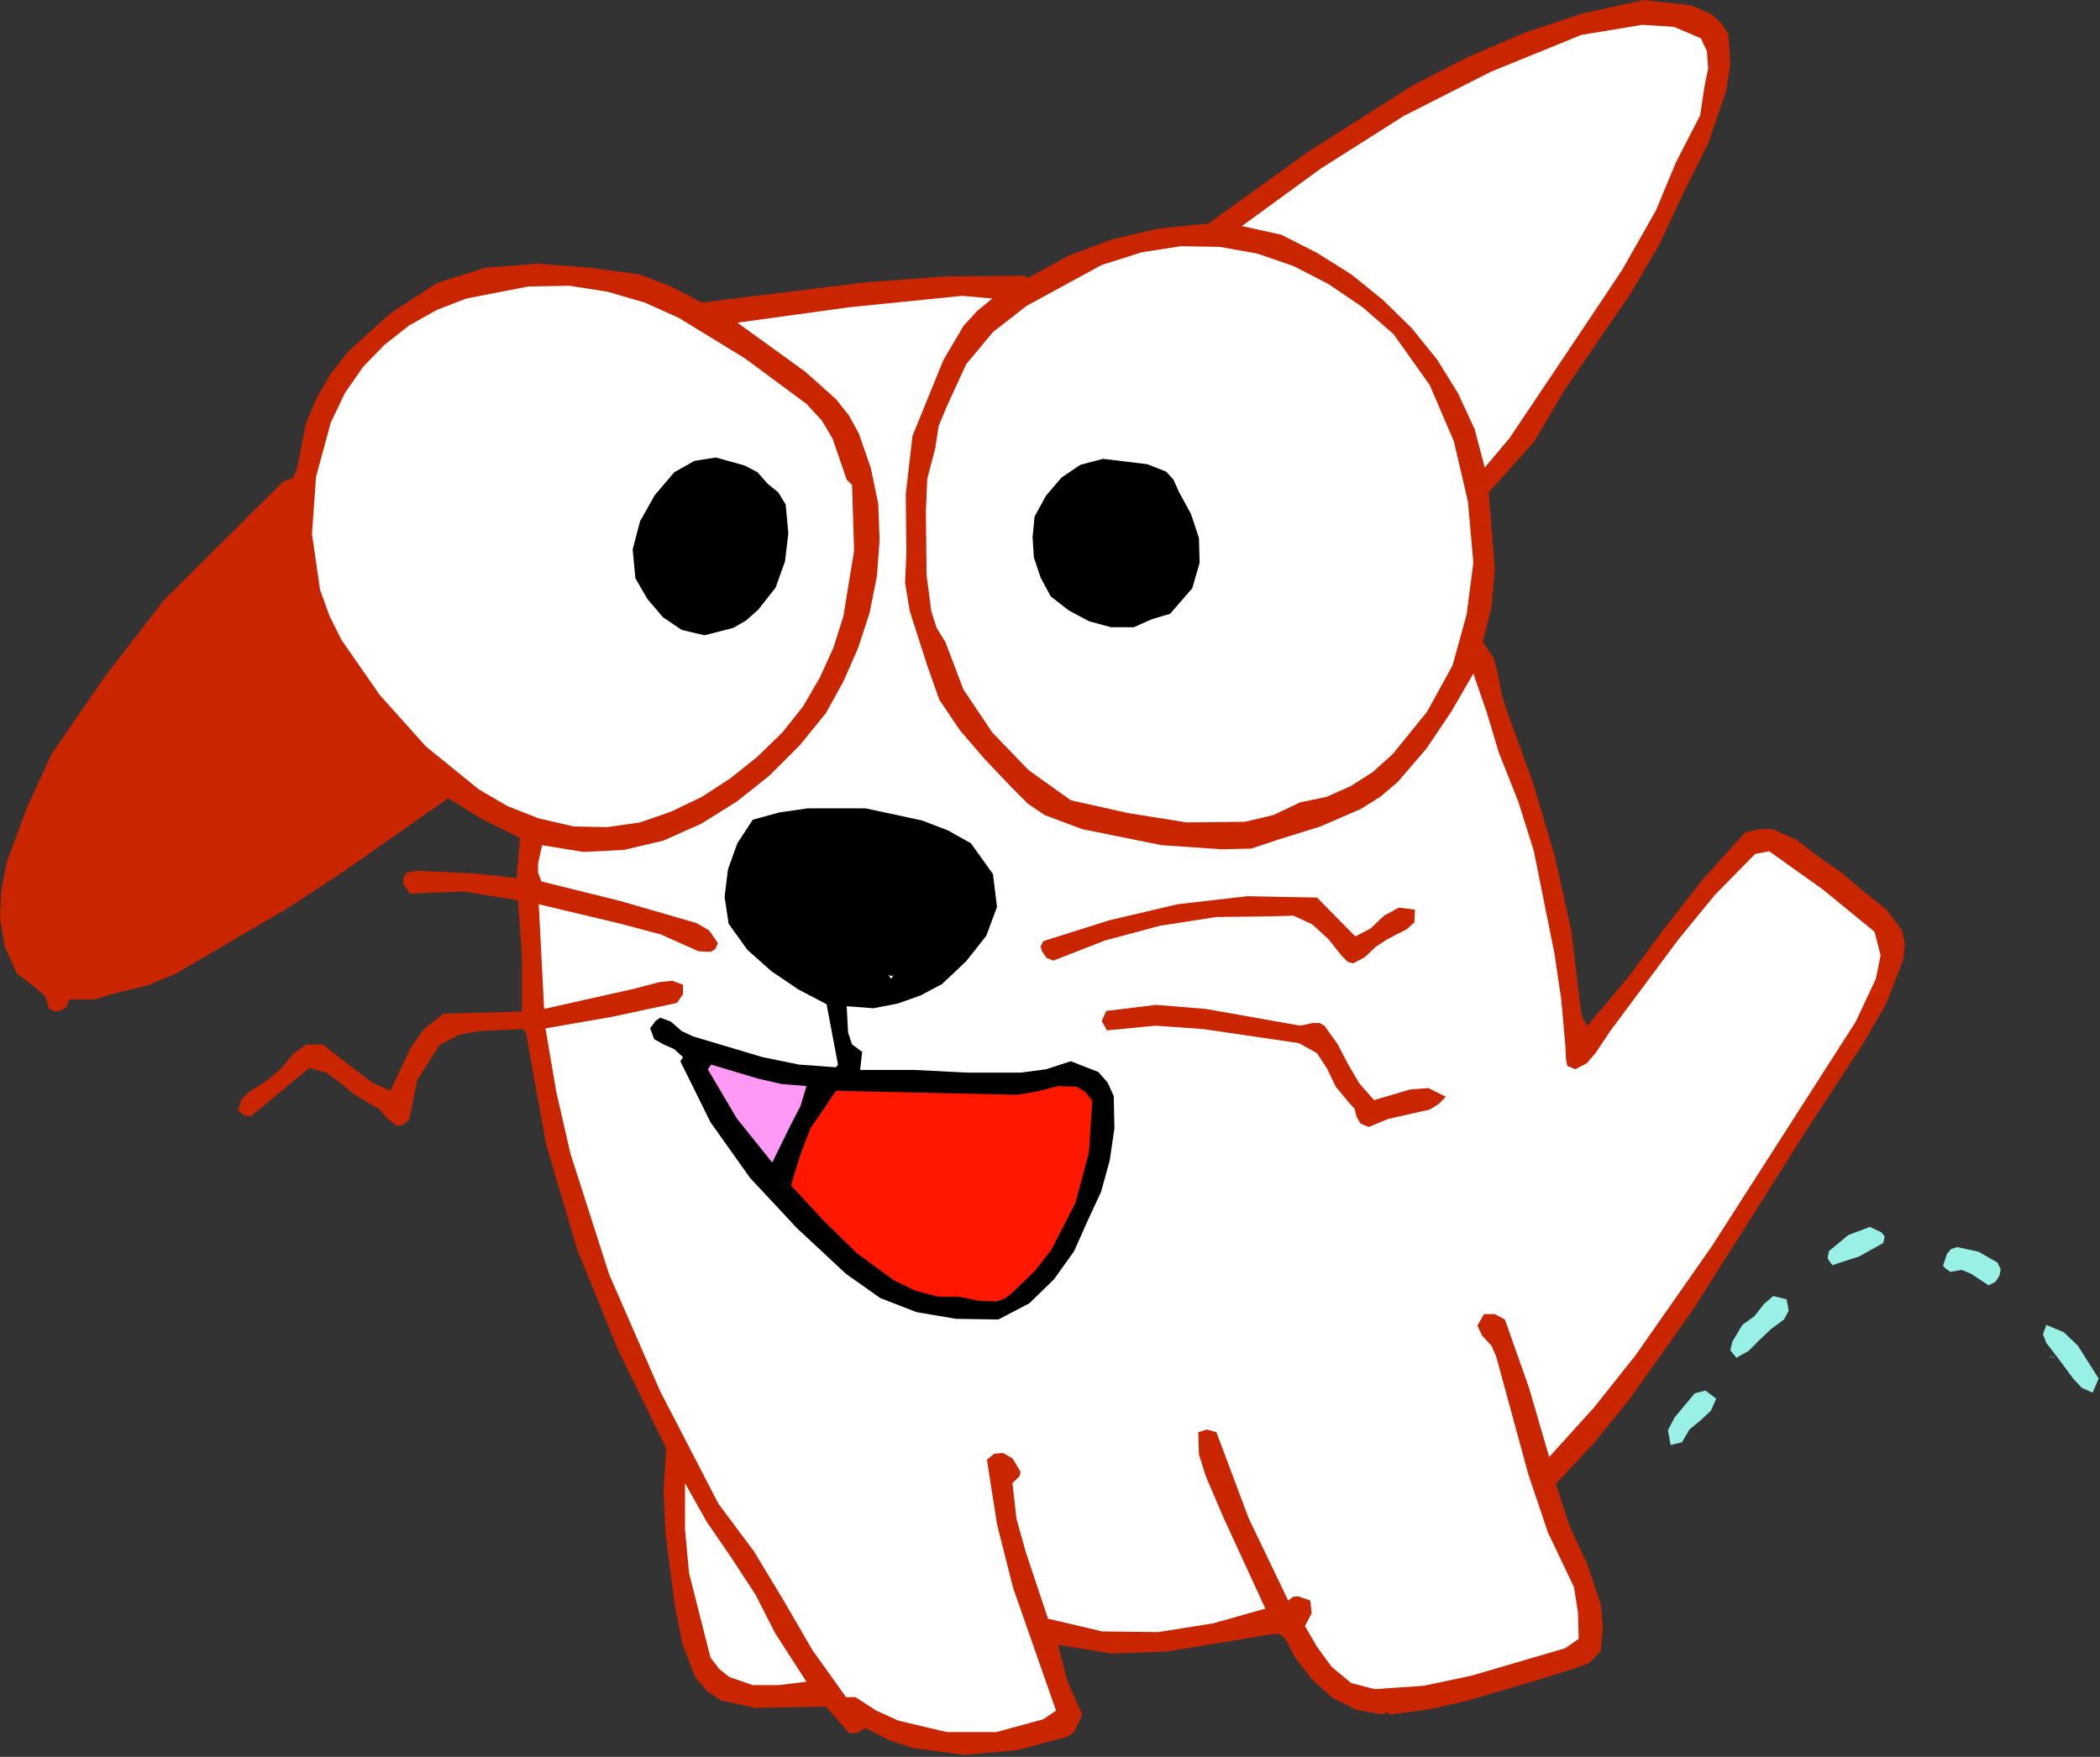
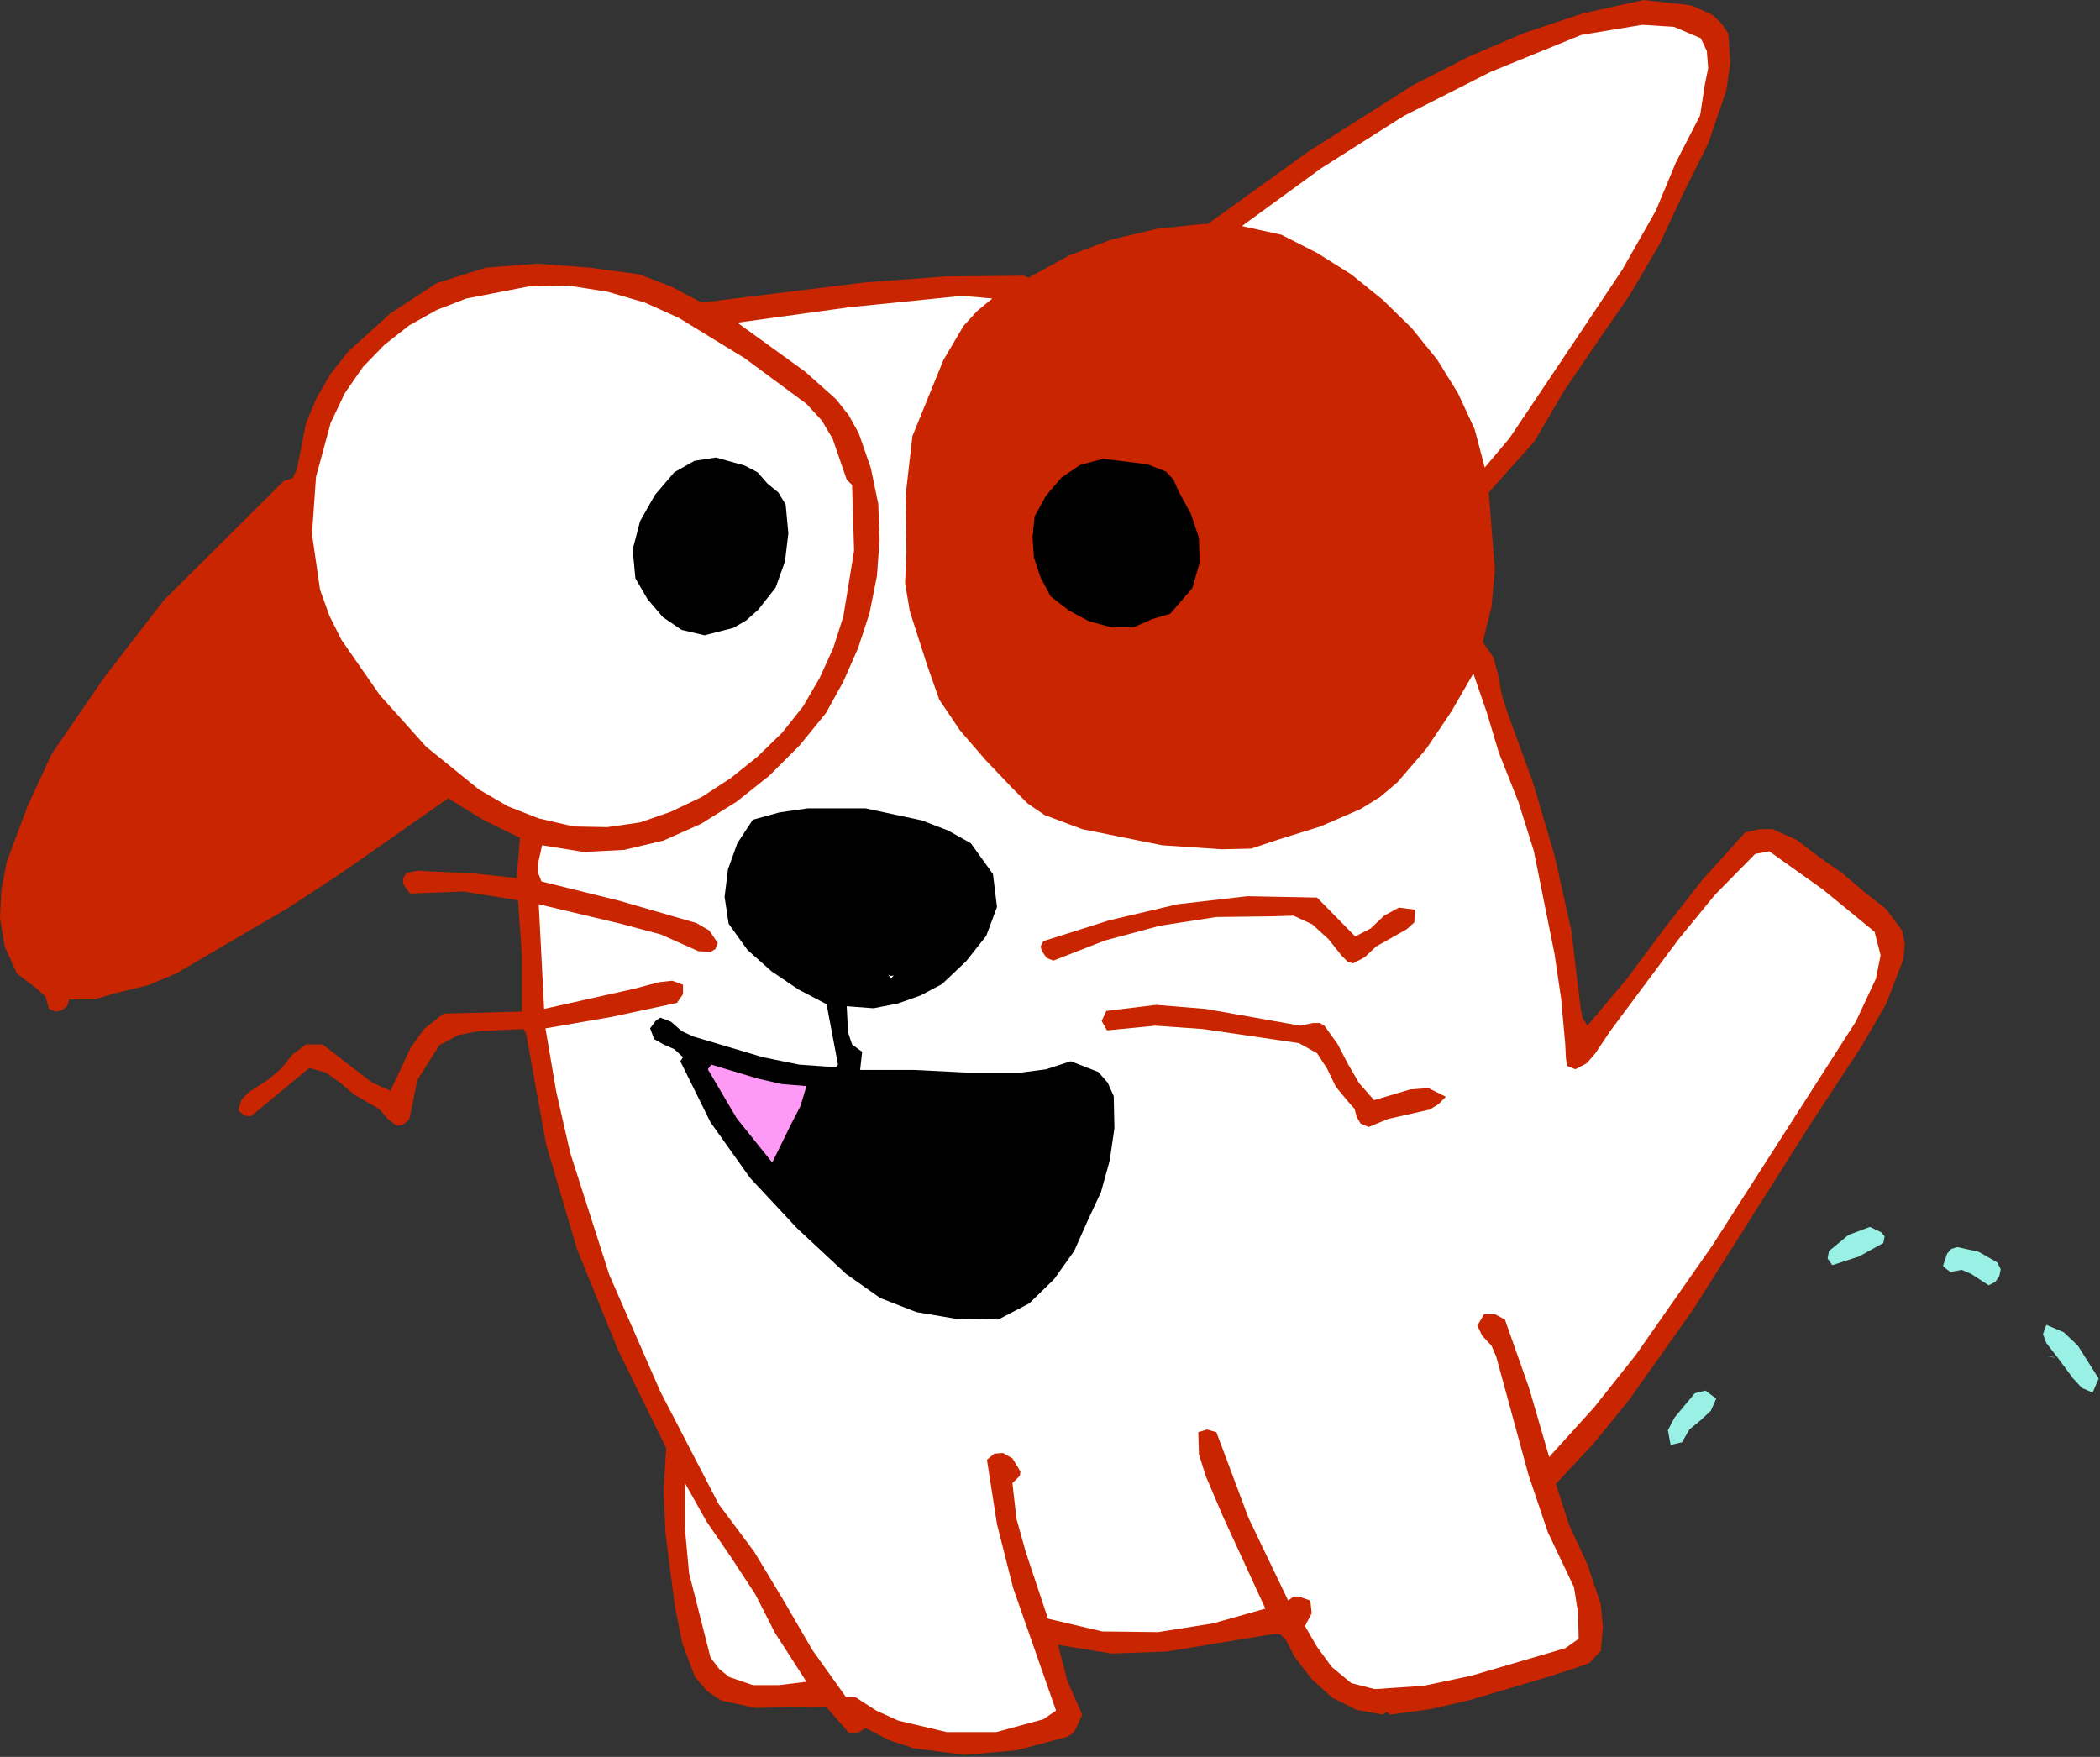
<svg xmlns="http://www.w3.org/2000/svg" xmlns:ns1="http://sodipodi.sourceforge.net/DTD/sodipodi-0.dtd" xmlns:ns2="http://www.inkscape.org/namespaces/inkscape" version="1.0" width="79.502mm" height="66.523mm" id="svg48" ns1:docname="ETOIN021.WMF">
  <rect width="100%" height="100%" fill="#333333" stroke="none" />
  <ns1:namedview pagecolor="#ffffff" bordercolor="#666666" borderopacity="1" objecttolerance="10" gridtolerance="10" guidetolerance="10" ns2:pageopacity="0" ns2:pageshadow="2" ns2:window-width="640" ns2:window-height="480" id="namedview50" />
  <defs id="defs6">
    <clipPath clipPathUnits="userSpaceOnUse" id="clipWmfPath1">
      <path d="M 0,0 L 300.384,0 L 300.384,251.328 L 0,251.328 z" id="path2" />
    </clipPath>
    <pattern id="WMFhbasepattern" patternUnits="userSpaceOnUse" width="6" height="6" x="0" y="0" />
  </defs>
  <path style="fill:#c92500;fill-rule:evenodd;fill-opacity:1;stroke:none;" clip-path="url(#clipWmfPath1)" d="  M 247.296,4.8   L 247.584,9.024   L 247.008,12.96   L 244.416,20.544   L 240.768,27.84   L 237.408,35.04   L 233.184,42.24   L 228.48,49.056   L 223.776,55.968   L 219.552,63.168   L 213.024,70.464   L 213.888,81.504   L 213.408,86.88   L 212.16,91.872   L 213.696,94.08   L 214.368,96.576   L 214.848,99.264   L 215.616,101.76   L 219.36,112.032   L 222.432,122.4   L 224.832,133.152   L 226.176,144.384   L 226.464,145.728   L 227.136,146.784   L 232.8,140.064   L 238.08,132.96   L 243.552,125.952   L 249.696,119.136   L 251.712,118.656   L 253.632,118.656   L 257.088,120.192   L 260.352,122.688   L 263.52,124.896   L 266.688,127.584   L 269.856,130.08   L 272.16,133.152   L 272.544,135.072   L 272.352,137.28   L 269.856,143.712   L 266.4,149.664   L 258.912,161.088   L 242.208,187.488   L 233.088,200.352   L 228.096,206.496   L 222.624,212.352   L 224.544,218.304   L 227.136,223.872   L 229.056,229.632   L 229.344,232.8   L 229.056,236.256   L 227.424,237.984   L 225.312,238.752   L 220.8,240.192   L 210.048,243.36   L 204.576,244.608   L 198.912,245.376   L 198.432,244.992   L 197.856,245.376   L 194.112,244.704   L 190.656,242.976   L 187.68,240.288   L 185.184,237.024   L 184.032,234.72   L 183.168,233.856   L 182.112,233.856   L 166.944,236.352   L 159.072,236.64   L 151.392,235.392   L 152.736,240.576   L 154.848,245.376   L 154.08,247.104   L 153.6,247.968   L 152.736,248.544   L 145.536,250.464   L 138.048,251.136   L 130.656,250.176   L 127.2,249.024   L 123.84,247.296   L 122.784,247.968   L 121.536,248.064   L 118.176,244.224   L 108.096,244.416   L 103.2,243.36   L 101.184,242.016   L 99.456,240   L 97.632,235.2   L 96.576,229.92   L 95.232,219.552   L 94.944,213.312   L 95.328,207.264   L 88.416,193.152   L 82.56,178.752   L 78.144,163.776   L 75.264,147.84   L 74.88,147.264   L 68.544,147.552   L 65.568,148.128   L 62.88,149.568   L 59.712,154.56   L 58.56,160.224   L 57.6,160.992   L 56.736,161.088   L 55.488,160.128   L 54.24,158.688   L 52.704,157.824   L 50.592,156.576   L 48.672,154.944   L 46.656,153.504   L 44.256,152.832   L 35.904,159.744   L 34.944,159.648   L 34.08,158.88   L 34.56,157.344   L 35.616,156.288   L 38.304,154.56   L 40.224,152.928   L 41.856,150.912   L 43.776,149.472   L 46.176,149.472   L 50.88,153.12   L 53.28,154.944   L 55.872,156.096   L 58.752,149.952   L 60.672,147.264   L 63.456,145.056   L 74.688,144.768   L 74.688,136.8   L 74.112,128.832   L 66.336,127.584   L 58.656,127.872   L 57.696,126.528   L 57.696,125.664   L 58.176,124.896   L 59.808,124.608   L 61.44,124.704   L 67.776,124.992   L 73.92,125.664   L 74.4,119.904   L 69.12,117.312   L 64.128,114.24   L 48.768,124.992   L 40.992,130.08   L 32.928,134.784   L 25.248,139.296   L 21.12,141.024   L 16.704,142.08   L 13.44,143.04   L 9.888,143.04   L 9.6,144   L 8.832,144.576   L 7.968,144.768   L 7.008,144.384   L 6.528,142.656   L 5.28,141.504   L 2.4,139.296   L 0.672,135.456   L 0,131.424   L 0.192,127.392   L 0.96,123.36   L 3.936,115.392   L 7.392,107.904   L 14.976,96.864   L 23.424,85.92   L 40.608,68.832   L 41.856,68.448   L 42.432,67.296   L 43.008,64.512   L 43.776,60.576   L 45.312,56.928   L 47.328,53.472   L 49.824,50.304   L 55.872,44.832   L 62.496,40.512   L 69.504,38.304   L 76.896,37.728   L 84.384,38.304   L 91.488,39.264   L 96,40.992   L 100.416,43.296   L 123.744,40.416   L 135.36,39.552   L 146.496,39.456   L 147.168,39.744   L 152.928,36.576   L 159.072,34.272   L 165.6,32.736   L 172.032,32.064   L 172.8,32.064   L 187.2,21.696   L 202.176,12.192   L 210.048,8.16   L 218.112,4.704   L 226.464,1.92   L 235.2,0   L 242.016,0.768   L 244.992,2.112   L 246.24,3.264   L 247.296,4.8  z " id="path8" />
  <path style="fill:#ffffff;fill-rule:evenodd;fill-opacity:1;stroke:none;" clip-path="url(#clipWmfPath1)" d="  M 244.224,7.296   L 244.416,9.792   L 243.936,12.096   L 243.264,16.512   L 239.808,23.232   L 236.928,30.144   L 232.128,38.592   L 226.752,46.656   L 216,62.688   L 212.448,66.912   L 211.008,61.44   L 208.608,56.256   L 205.632,51.456   L 201.984,46.944   L 197.856,42.912   L 193.344,39.264   L 188.448,36.192   L 183.36,33.6   L 177.696,32.352   L 189.024,24.096   L 200.832,16.608   L 213.312,10.272   L 226.272,4.992   L 235.008,3.552   L 239.52,3.84   L 243.36,5.472   L 244.224,7.296  z " id="path10" />
-   <path style="fill:#ffffff;fill-rule:evenodd;fill-opacity:1;stroke:none;" clip-path="url(#clipWmfPath1)" d="  M 199.392,47.808   L 204.576,55.104   L 208.032,63.168   L 210.048,71.808   L 210.816,80.544   L 209.856,87.936   L 207.84,95.232   L 204.192,101.856   L 199.296,107.904   L 196.416,110.496   L 193.248,112.512   L 189.792,114.048   L 186.048,114.816   L 182.208,116.64   L 178.176,117.6   L 169.824,117.696   L 161.376,116.352   L 153.216,114.528   L 147.168,110.208   L 141.984,104.832   L 137.856,98.688   L 135.264,91.872   L 134.016,89.856   L 133.248,87.456   L 132.576,82.272   L 132.48,73.152   L 132.672,68.544   L 133.824,64.128   L 134.304,60.96   L 135.552,57.984   L 138.24,52.128   L 142.08,47.52   L 146.88,43.776   L 157.632,37.92   L 163.392,36.096   L 168.96,35.232   L 174.528,35.328   L 179.904,36.288   L 185.184,38.112   L 190.176,40.704   L 194.976,43.968   L 199.392,47.808  z " id="path12" />
  <path style="fill:#ffffff;fill-rule:evenodd;fill-opacity:1;stroke:none;" clip-path="url(#clipWmfPath1)" d="  M 115.392,57.792   L 117.6,60.192   L 119.136,62.784   L 121.152,68.64   L 121.92,69.408   L 122.208,78.816   L 120.672,88.224   L 119.232,92.736   L 117.312,96.96   L 114.912,101.088   L 111.936,104.832   L 108.384,108.288   L 104.544,111.36   L 100.416,114.048   L 96,116.16   L 91.584,117.696   L 86.88,118.368   L 82.08,118.272   L 77.088,117.12   L 72.672,115.392   L 68.544,112.992   L 60.96,106.848   L 54.336,99.456   L 48.864,91.584   L 47.136,88.128   L 45.792,84.384   L 44.64,76.416   L 45.216,68.256   L 47.328,60.48   L 49.344,56.256   L 51.936,52.512   L 55.008,49.344   L 58.56,46.56   L 62.496,44.352   L 66.72,42.72   L 75.648,40.992   L 81.504,40.896   L 86.976,41.76   L 92.256,43.296   L 97.152,45.504   L 106.56,51.264   L 115.392,57.792  z " id="path14" />
  <path style="fill:#ffffff;fill-rule:evenodd;fill-opacity:1;stroke:none;" clip-path="url(#clipWmfPath1)" d="  M 141.984,42.72   L 139.776,44.544   L 137.856,46.656   L 134.976,51.552   L 130.56,62.4   L 129.6,70.752   L 129.696,79.104   L 129.504,83.424   L 130.176,87.456   L 132.672,95.232   L 134.4,100.128   L 137.376,104.544   L 141.024,108.768   L 144.864,112.8   L 147.072,115.008   L 149.472,116.64   L 154.848,118.656   L 166.272,120.96   L 174.816,121.536   L 179.04,121.44   L 183.072,120.096   L 188.928,118.272   L 194.688,115.776   L 197.472,114.048   L 199.968,111.936   L 204.096,107.136   L 207.648,101.856   L 210.816,96.384   L 212.736,101.952   L 214.464,107.712   L 217.248,114.72   L 219.456,121.728   L 222.432,136.512   L 223.392,143.04   L 223.968,149.472   L 224.064,151.488   L 224.256,152.544   L 225.408,153.024   L 227.04,152.16   L 228.288,150.72   L 230.4,147.552   L 240.192,134.4   L 245.376,128.064   L 251.136,122.208   L 253.152,121.824   L 260.832,127.296   L 268.224,133.344   L 269.088,136.704   L 268.416,140.064   L 265.536,146.208   L 244.992,178.272   L 234.048,193.92   L 228.096,201.408   L 221.664,208.512   L 218.784,198.624   L 215.328,188.832   L 213.888,188.064   L 212.352,188.064   L 211.392,189.696   L 212.064,191.136   L 213.408,192.576   L 214.08,194.112   L 218.688,211.008   L 221.472,219.264   L 225.216,227.136   L 225.792,230.784   L 225.888,234.528   L 223.968,235.872   L 210.528,239.808   L 203.712,241.248   L 196.704,241.728   L 193.344,240.864   L 190.56,238.56   L 188.448,235.68   L 186.72,232.704   L 187.68,230.88   L 187.488,229.056   L 185.856,228.48   L 185.088,228.48   L 184.32,229.056   L 178.656,217.248   L 174.048,204.96   L 172.704,204.576   L 171.456,204.96   L 171.552,208.128   L 172.512,211.2   L 175.008,217.056   L 181.056,230.208   L 173.568,232.32   L 165.696,233.568   L 157.728,233.472   L 149.952,231.648   L 146.784,222.144   L 145.44,217.344   L 144.864,212.256   L 145.92,211.2   L 146.016,210.624   L 145.632,209.952   L 144.864,208.704   L 143.52,207.936   L 142.272,208.032   L 141.216,208.896   L 142.656,218.112   L 144.96,227.232   L 151.104,244.8   L 149.28,246.048   L 142.56,247.872   L 135.456,247.872   L 128.544,246.24   L 125.376,244.8   L 122.4,242.88   L 121.056,242.88   L 116.256,236.16   L 112.128,229.056   L 107.904,222.048   L 102.816,215.232   L 94.464,199.104   L 87.168,182.4   L 81.6,165.024   L 79.584,156.192   L 78.048,147.168   L 87.456,145.536   L 96.864,143.52   L 97.728,142.272   L 97.728,140.928   L 96.192,140.352   L 94.368,140.544   L 90.72,141.504   L 77.856,144.384   L 77.088,129.408   L 88.8,132.192   L 94.56,133.728   L 99.936,136.128   L 101.664,136.224   L 102.336,135.84   L 102.72,134.976   L 101.472,133.152   L 99.648,132.096   L 88.704,128.928   L 77.472,126.144   L 76.992,124.896   L 76.992,123.552   L 77.568,120.96   L 83.52,121.92   L 89.28,121.632   L 94.944,120.288   L 100.32,117.888   L 105.408,114.72   L 110.112,110.976   L 114.432,106.656   L 118.176,102.048   L 120.672,97.536   L 122.784,92.736   L 124.416,87.744   L 125.472,82.464   L 125.856,77.28   L 125.664,72.096   L 124.608,67.008   L 122.88,62.016   L 121.44,59.424   L 119.616,57.12   L 115.2,53.184   L 105.504,46.176   L 121.536,43.968   L 137.664,42.336   L 141.984,42.72  z " id="path16" />
  <path style="fill:#000000;fill-rule:evenodd;fill-opacity:1;stroke:none;" clip-path="url(#clipWmfPath1)" d="  M 109.824,69.216   L 111.36,70.464   L 112.416,72.192   L 112.8,76.32   L 112.32,80.352   L 110.976,84.096   L 108.48,87.264   L 106.752,88.8   L 104.928,89.856   L 100.8,90.912   L 97.536,90.144   L 94.848,88.32   L 92.64,85.728   L 90.912,82.752   L 90.528,78.624   L 91.584,74.592   L 93.696,70.848   L 96.48,67.584   L 99.36,65.952   L 102.432,65.472   L 106.56,66.624   L 108.384,67.584   L 109.824,69.216  z " id="path18" />
  <path style="fill:#000000;fill-rule:evenodd;fill-opacity:1;stroke:none;" clip-path="url(#clipWmfPath1)" d="  M 168.672,70.368   L 170.4,73.536   L 171.552,76.992   L 171.648,80.544   L 170.592,84.192   L 167.424,87.84   L 164.832,88.608   L 162.24,89.76   L 158.976,89.76   L 155.808,88.896   L 152.928,87.36   L 150.336,85.344   L 148.896,82.656   L 147.936,79.776   L 147.744,76.896   L 148.032,73.92   L 149.664,70.944   L 151.872,68.352   L 154.56,66.528   L 157.824,65.664   L 164.16,66.432   L 166.848,67.488   L 167.904,68.64   L 168.672,70.368  z " id="path20" />
  <path style="fill:#000000;fill-rule:evenodd;fill-opacity:1;stroke:none;" clip-path="url(#clipWmfPath1)" d="  M 142.08,125.088   L 142.656,129.792   L 141.12,133.92   L 138.24,137.568   L 134.784,140.832   L 131.712,142.464   L 128.448,143.616   L 124.992,144.288   L 121.152,144   L 121.344,147.744   L 121.92,149.472   L 123.36,150.528   L 123.072,153.12   L 130.848,153.12   L 138.528,153.504   L 146.016,153.504   L 149.664,153.024   L 153.216,151.872   L 157.152,153.408   L 158.496,154.944   L 159.36,156.864   L 159.456,161.472   L 158.784,166.08   L 157.536,170.592   L 155.616,174.72   L 153.696,179.04   L 150.816,183.072   L 147.264,186.528   L 142.848,188.832   L 136.8,188.736   L 131.136,187.776   L 125.952,185.76   L 121.056,182.304   L 114.048,175.776   L 107.328,168.576   L 101.664,160.608   L 97.344,151.872   L 97.728,151.296   L 96.48,150.144   L 94.944,149.472   L 93.6,148.704   L 93.024,147.168   L 93.792,146.112   L 94.464,145.632   L 96,146.208   L 97.536,147.552   L 99.168,148.32   L 109.152,151.296   L 114.336,152.352   L 119.616,152.736   L 119.904,152.352   L 118.272,143.712   L 114.24,141.6   L 110.4,139.008   L 106.944,135.936   L 104.256,132.192   L 103.68,128.352   L 104.16,124.416   L 105.504,120.672   L 107.712,117.312   L 111.552,116.256   L 115.584,115.68   L 123.84,115.68   L 131.904,117.408   L 135.648,118.848   L 138.912,120.672   L 142.08,125.088  z " id="path22" />
-   <path style="fill:#c92500;fill-rule:evenodd;fill-opacity:1;stroke:none;" clip-path="url(#clipWmfPath1)" d="  M 193.92,134.016   L 196.128,132.864   L 198.048,131.04   L 200.16,129.888   L 202.464,130.176   L 202.368,132   L 201.312,132.96   L 198.528,134.4   L 196.896,135.456   L 195.264,136.992   L 193.632,137.856   L 192.864,137.664   L 192,136.8   L 190.08,134.4   L 187.776,132.288   L 185.088,131.04   L 181.824,131.136   L 174.048,131.232   L 165.984,132.48   L 158.112,134.592   L 150.72,137.472   L 149.76,137.088   L 149.088,136.128   L 148.896,135.456   L 149.28,134.688   L 158.688,131.712   L 168.48,129.408   L 178.464,128.256   L 188.448,128.448   L 193.92,134.016  z " id="path24" />
+   <path style="fill:#c92500;fill-rule:evenodd;fill-opacity:1;stroke:none;" clip-path="url(#clipWmfPath1)" d="  M 193.92,134.016   L 196.128,132.864   L 198.048,131.04   L 200.16,129.888   L 202.464,130.176   L 202.368,132   L 201.312,132.96   L 196.896,135.456   L 195.264,136.992   L 193.632,137.856   L 192.864,137.664   L 192,136.8   L 190.08,134.4   L 187.776,132.288   L 185.088,131.04   L 181.824,131.136   L 174.048,131.232   L 165.984,132.48   L 158.112,134.592   L 150.72,137.472   L 149.76,137.088   L 149.088,136.128   L 148.896,135.456   L 149.28,134.688   L 158.688,131.712   L 168.48,129.408   L 178.464,128.256   L 188.448,128.448   L 193.92,134.016  z " id="path24" />
  <path style="fill:#ffffff;fill-rule:evenodd;fill-opacity:1;stroke:none;" clip-path="url(#clipWmfPath1)" d="  M 127.872,139.584   L 127.488,140.064   L 127.104,139.488   L 127.488,139.68   L 127.872,139.584  z " id="path26" />
  <path style="fill:#c92500;fill-rule:evenodd;fill-opacity:1;stroke:none;" clip-path="url(#clipWmfPath1)" d="  M 186.048,146.784   L 187.872,146.4   L 188.832,146.4   L 189.504,146.784   L 191.424,149.472   L 192.864,152.256   L 194.496,155.04   L 196.608,157.44   L 201.792,155.904   L 204.384,155.712   L 206.88,156.96   L 205.824,158.016   L 204.576,158.784   L 201.6,159.456   L 198.624,160.128   L 195.84,161.28   L 194.688,160.8   L 194.112,159.84   L 193.824,158.688   L 192.96,157.728   L 191.136,155.52   L 189.888,152.928   L 188.448,150.72   L 185.856,149.28   L 172.128,147.264   L 165.312,146.784   L 158.4,147.456   L 157.632,146.112   L 158.304,144.672   L 165.408,143.808   L 172.512,144.384   L 186.048,146.784  z " id="path28" />
  <path style="fill:#ff99f6;fill-rule:evenodd;fill-opacity:1;stroke:none;" clip-path="url(#clipWmfPath1)" d="  M 115.392,155.424   L 114.528,158.304   L 113.184,160.896   L 110.496,166.368   L 105.408,160.032   L 101.28,153.024   L 101.76,152.352   L 108.48,154.368   L 111.84,155.136   L 115.392,155.424  z " id="path30" />
-   <path style="fill:#ff1700;fill-rule:evenodd;fill-opacity:1;stroke:none;" clip-path="url(#clipWmfPath1)" d="  M 156.288,157.536   L 155.808,164.928   L 153.888,172.128   L 150.432,178.848   L 148.032,181.92   L 145.152,184.704   L 143.904,185.76   L 142.656,186.24   L 139.968,186.144   L 137.184,185.568   L 134.208,185.568   L 130.944,184.704   L 127.968,183.264   L 122.592,179.328   L 117.792,174.624   L 113.184,169.632   L 114.432,165.504   L 115.968,161.472   L 119.616,156.096   L 145.536,156.672   L 148.416,156.192   L 151.392,155.424   L 154.08,155.52   L 155.328,156.288   L 156.288,157.536  z " id="path32" />
  <path style="fill:#99f1e5;fill-rule:evenodd;fill-opacity:1;stroke:none;" clip-path="url(#clipWmfPath1)" d="  M 269.472,177.888   L 266.016,179.808   L 262.176,181.056   L 261.504,180.096   L 261.696,179.04   L 264.48,176.736   L 267.552,175.584   L 269.184,176.352   L 269.664,176.928   L 269.472,177.888  z " id="path34" />
  <path style="fill:#99f1e5;fill-rule:evenodd;fill-opacity:1;stroke:none;" clip-path="url(#clipWmfPath1)" d="  M 285.792,180.672   L 286.272,181.632   L 286.08,182.592   L 285.504,183.456   L 284.544,183.936   L 282.048,182.304   L 280.704,181.728   L 279.072,182.016   L 278.4,181.536   L 278.016,181.152   L 278.592,179.424   L 279.168,178.752   L 280.032,178.464   L 283.104,179.136   L 285.792,180.672  z " id="path36" />
-   <path style="fill:#99f1e5;fill-rule:evenodd;fill-opacity:1;stroke:none;" clip-path="url(#clipWmfPath1)" d="  M 255.648,185.952   L 255.936,187.584   L 255.264,188.832   L 253.44,190.176   L 251.808,191.712   L 250.176,193.344   L 248.448,194.304   L 247.584,193.248   L 247.872,192   L 249.312,189.6   L 251.04,188.352   L 252.384,186.624   L 253.728,185.472   L 255.648,185.952  z " id="path38" />
  <path style="fill:#99f1e5;fill-rule:evenodd;fill-opacity:1;stroke:none;" clip-path="url(#clipWmfPath1)" d="  M 300.288,197.28   L 299.424,199.296   L 297.888,198.624   L 296.64,197.28   L 294.432,194.304   L 292.8,192.192   L 292.32,190.944   L 292.8,189.6   L 295.296,190.656   L 297.312,192.576   L 300.288,197.28  z " id="path40" />
  <path style="fill:#99f1e5;fill-rule:evenodd;fill-opacity:1;stroke:none;" clip-path="url(#clipWmfPath1)" d="  M 294.048,194.304   L 292.896,194.112   L 293.856,194.208   L 294.048,194.304  z " id="path42" />
  <path style="fill:#99f1e5;fill-rule:evenodd;fill-opacity:1;stroke:none;" clip-path="url(#clipWmfPath1)" d="  M 245.568,200.16   L 244.8,201.888   L 243.36,203.232   L 241.728,204.576   L 240.672,206.4   L 239.04,206.784   L 238.656,204.672   L 239.616,202.848   L 242.496,199.392   L 244.032,199.008   L 245.568,200.16  z " id="path44" />
  <path style="fill:#ffffff;fill-rule:evenodd;fill-opacity:1;stroke:none;" clip-path="url(#clipWmfPath1)" d="  M 110.88,233.664   L 115.392,240.672   L 111.456,241.152   L 107.712,241.152   L 104.352,240   L 102.912,238.848   L 101.664,237.216   L 98.592,225.12   L 98.016,218.88   L 98.016,212.256   L 101.088,217.728   L 104.64,222.912   L 108.096,228.192   L 110.88,233.664  z " id="path46" />
</svg>